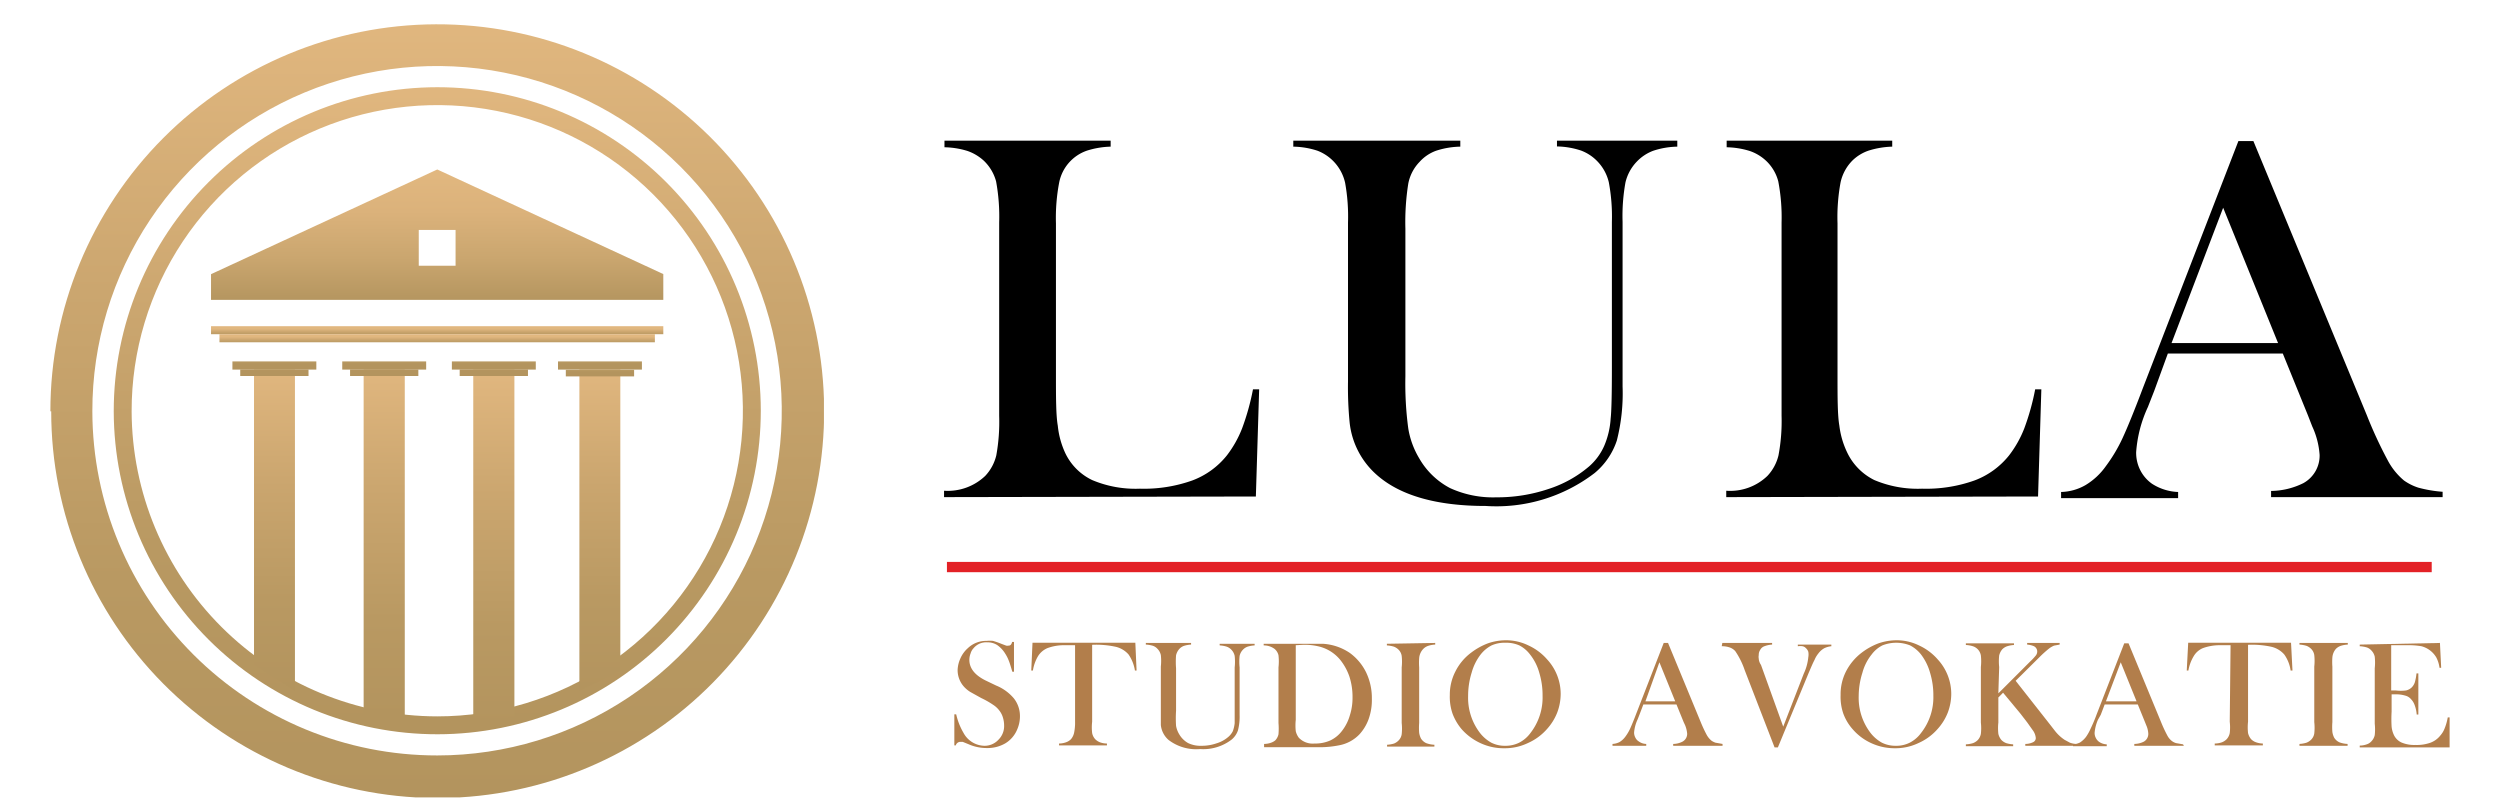
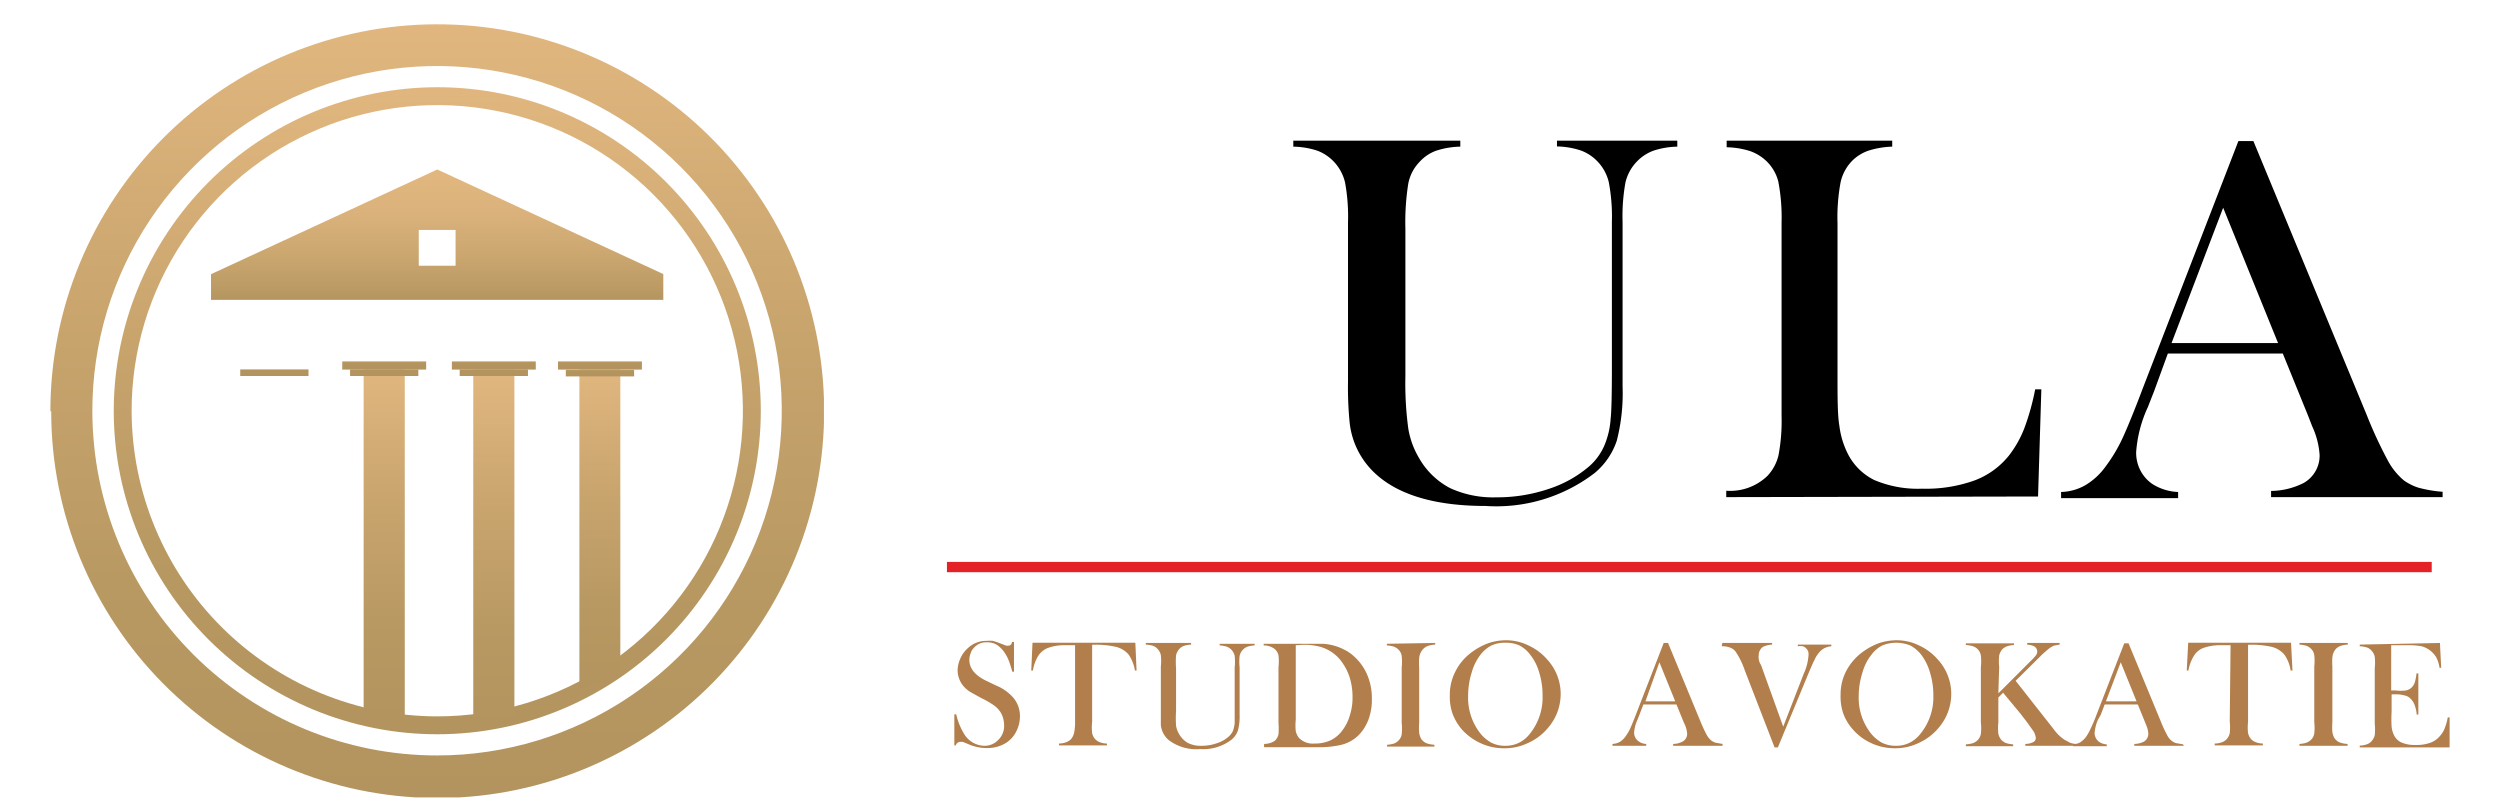
<svg xmlns="http://www.w3.org/2000/svg" xmlns:xlink="http://www.w3.org/1999/xlink" id="Layer_1" data-name="Layer 1" viewBox="0 0 121.55 39.45">
  <defs>
    <clipPath id="clip-path">
      <path id="SVGID" d="M4.49,20A16.76,16.76,0,1,1,21.26,36.73,16.76,16.76,0,0,1,4.49,20m-2,0a18.79,18.79,0,0,0,18.66,18.8h.29A18.81,18.81,0,1,0,2.45,20" style="fill: none" />
    </clipPath>
    <linearGradient id="linear-gradient" x1="-63.27" y1="450.79" x2="-62.64" y2="450.79" gradientTransform="matrix(0, 59.93, 59.93, 0, -26993.42, 3792.63)" gradientUnits="userSpaceOnUse">
      <stop offset="0" stop-color="#e1b77f" />
      <stop offset="0.35" stop-color="#cba66f" />
      <stop offset="0.72" stop-color="#b99962" />
      <stop offset="1" stop-color="#b3945e" />
    </linearGradient>
    <clipPath id="clip-path-2">
      <path id="SVGID-2" data-name="SVGID" d="M6.4,20A14.86,14.86,0,1,1,21.26,34.83,14.88,14.88,0,0,1,6.4,20m-.87,0A15.73,15.73,0,1,0,21.26,4.24,15.75,15.75,0,0,0,5.53,20" style="fill: none" />
    </clipPath>
    <linearGradient id="linear-gradient-2" x1="-63.28" y1="450.85" x2="-62.65" y2="450.85" gradientTransform="matrix(0, 50.13, 50.13, 0, -22578.96, 3176.28)" xlink:href="#linear-gradient" />
    <clipPath id="clip-path-3">
-       <rect id="SVGID-3" data-name="SVGID" x="10.26" y="15.86" width="21.99" height="0.39" style="fill: none" />
-     </clipPath>
+       </clipPath>
    <linearGradient id="linear-gradient-3" x1="-64.34" y1="475.86" x2="-63.71" y2="475.86" gradientTransform="matrix(0, 0.62, 0.62, 0, -274.77, 55.88)" xlink:href="#linear-gradient" />
    <clipPath id="clip-path-4">
      <rect id="SVGID-4" data-name="SVGID" x="10.67" y="16.25" width="21.17" height="0.39" style="fill: none" />
    </clipPath>
    <linearGradient id="linear-gradient-4" x1="-64.71" y1="475.86" x2="-64.08" y2="475.86" gradientTransform="matrix(0, 0.62, 0.62, 0, -274.77, 56.5)" xlink:href="#linear-gradient" />
    <clipPath id="clip-path-5">
      <path id="SVGID-5" data-name="SVGID" d="M20.36,11.18h1.79v1.74H20.36Zm-10.1,2.15v1.25h22V13.33l-11-5.09Z" style="fill: none" />
    </clipPath>
    <linearGradient id="linear-gradient-5" x1="-63.01" y1="452.09" x2="-62.39" y2="452.09" gradientTransform="matrix(0, 10.1, 10.1, 0, -4546.46, 644.9)" gradientUnits="userSpaceOnUse">
      <stop offset="0" stop-color="#e1b77f" />
      <stop offset="0.28" stop-color="#dbb27b" />
      <stop offset="0.64" stop-color="#caa66f" />
      <stop offset="1" stop-color="#b3945e" />
    </linearGradient>
    <clipPath id="clip-path-6">
-       <polygon id="SVGID-6" data-name="SVGID" points="12.35 17.96 12.35 32.33 14.34 33.6 14.34 17.96 12.35 17.96" style="fill: none" />
-     </clipPath>
+       </clipPath>
    <linearGradient id="linear-gradient-6" x1="-63.48" y1="451.35" x2="-62.85" y2="451.35" gradientTransform="matrix(0, 24.92, 24.92, 0, -11233.89, 1599.76)" xlink:href="#linear-gradient" />
    <clipPath id="clip-path-7">
      <polygon id="SVGID-7" data-name="SVGID" points="17.68 17.96 17.68 34.84 19.68 35.13 19.68 17.96 17.68 17.96" style="fill: none" />
    </clipPath>
    <linearGradient id="linear-gradient-7" x1="-63.47" y1="451.16" x2="-62.84" y2="451.16" gradientTransform="matrix(0, 27.35, 27.35, 0, -12319.16, 1753.69)" xlink:href="#linear-gradient" />
    <clipPath id="clip-path-8">
      <polygon id="SVGID-8" data-name="SVGID" points="23.01 17.96 23.01 35.23 25.01 34.84 25.01 17.96 23.01 17.96" style="fill: none" />
    </clipPath>
    <linearGradient id="linear-gradient-8" x1="-63.47" y1="451.05" x2="-62.84" y2="451.05" gradientTransform="matrix(0, 27.52, 27.52, 0, -12388.98, 1764.71)" xlink:href="#linear-gradient" />
    <clipPath id="clip-path-9">
      <polygon id="SVGID-9" data-name="SVGID" points="28.17 17.96 28.17 33.6 30.16 32.62 30.16 17.96 28.17 17.96" style="fill: none" />
    </clipPath>
    <linearGradient id="linear-gradient-9" x1="-63.48" y1="450.98" x2="-62.85" y2="450.98" gradientTransform="matrix(0, 24.92, 24.92, 0, -11208.68, 1599.76)" xlink:href="#linear-gradient" />
    <clipPath id="clip-path-10">
      <rect id="SVGID-10" data-name="SVGID" x="11.3" y="17.57" width="4.08" height="0.4" style="fill: none" />
    </clipPath>
    <linearGradient id="linear-gradient-10" x1="-65.91" y1="482.7" x2="-65.28" y2="482.7" gradientTransform="matrix(0, 0.64, 0.64, 0, -293.53, 59.47)" xlink:href="#linear-gradient" />
    <clipPath id="clip-path-11">
      <rect id="SVGID-11" data-name="SVGID" x="11.68" y="17.96" width="3.32" height="0.32" style="fill: none" />
    </clipPath>
    <linearGradient id="linear-gradient-11" x1="-66.95" y1="490.16" x2="-66.32" y2="490.16" gradientTransform="matrix(0, 0.52, 0.52, 0, -239.63, 52.51)" xlink:href="#linear-gradient" />
    <clipPath id="clip-path-12">
      <rect id="SVGID-12" data-name="SVGID" x="16.64" y="17.57" width="4.08" height="0.4" style="fill: none" />
    </clipPath>
    <linearGradient id="linear-gradient-12" x1="-65.91" y1="477.72" x2="-65.28" y2="477.72" gradientTransform="matrix(0, 0.64, 0.64, 0, -285.03, 59.47)" xlink:href="#linear-gradient" />
    <clipPath id="clip-path-13">
      <rect id="SVGID-13" data-name="SVGID" x="17.02" y="17.96" width="3.32" height="0.32" style="fill: none" />
    </clipPath>
    <linearGradient id="linear-gradient-13" x1="-66.95" y1="484.03" x2="-66.32" y2="484.03" gradientTransform="matrix(0, 0.52, 0.52, 0, -231.13, 52.51)" xlink:href="#linear-gradient" />
    <clipPath id="clip-path-14">
      <rect id="SVGID-14" data-name="SVGID" x="21.97" y="17.57" width="4.08" height="0.4" style="fill: none" />
    </clipPath>
    <linearGradient id="linear-gradient-14" x1="-65.91" y1="472.75" x2="-65.28" y2="472.75" gradientTransform="matrix(0, 0.64, 0.64, 0, -276.53, 59.47)" xlink:href="#linear-gradient" />
    <clipPath id="clip-path-15">
      <rect id="SVGID-15" data-name="SVGID" x="22.35" y="17.96" width="3.32" height="0.32" style="fill: none" />
    </clipPath>
    <linearGradient id="linear-gradient-15" x1="-66.95" y1="477.9" x2="-66.32" y2="477.9" gradientTransform="matrix(0, 0.52, 0.52, 0, -222.64, 52.51)" xlink:href="#linear-gradient" />
    <clipPath id="clip-path-16">
      <rect id="SVGID-16" data-name="SVGID" x="27.13" y="17.57" width="4.08" height="0.4" style="fill: none" />
    </clipPath>
    <linearGradient id="linear-gradient-16" x1="-65.91" y1="467.94" x2="-65.28" y2="467.94" gradientTransform="matrix(0, 0.64, 0.64, 0, -268.32, 59.47)" xlink:href="#linear-gradient" />
    <clipPath id="clip-path-17">
      <rect id="SVGID-17" data-name="SVGID" x="27.51" y="17.98" width="3.32" height="0.32" style="fill: none" />
    </clipPath>
    <linearGradient id="linear-gradient-17" x1="-66.97" y1="471.95" x2="-66.34" y2="471.95" gradientTransform="matrix(0, 0.52, 0.52, 0, -214.64, 52.58)" xlink:href="#linear-gradient" />
  </defs>
  <title>l5</title>
  <g>
-     <path d="M45.9,24.17v-.31a2.64,2.64,0,0,0,2-.72,2.2,2.2,0,0,0,.54-1,9.14,9.14,0,0,0,.14-1.92V10.82a9.45,9.45,0,0,0-.15-2,2.17,2.17,0,0,0-.59-1,2.28,2.28,0,0,0-.8-.48,4,4,0,0,0-1.12-.18V6.84H54v.29a4.15,4.15,0,0,0-1.14.19A2.06,2.06,0,0,0,51.5,8.86a9.15,9.15,0,0,0-.16,2v7.33c0,1.12,0,2,.09,2.51A4.14,4.14,0,0,0,51.78,22a2.77,2.77,0,0,0,1.32,1.34,5.41,5.41,0,0,0,2.32.42,7,7,0,0,0,2.55-.4,3.89,3.89,0,0,0,1.69-1.23,5.32,5.32,0,0,0,.73-1.3,11.73,11.73,0,0,0,.53-1.9l.3,0-.16,5.21Z" />
    <path d="M71,6.84v.29a4,4,0,0,0-1.18.2,2,2,0,0,0-.8.54,2.08,2.08,0,0,0-.55,1.06,12,12,0,0,0-.14,2.19V18.3a16.42,16.42,0,0,0,.14,2.53A4.1,4.1,0,0,0,69,22.28a3.72,3.72,0,0,0,1.5,1.45,5,5,0,0,0,2.25.45,7.82,7.82,0,0,0,2.52-.4,5.75,5.75,0,0,0,2-1.11,2.85,2.85,0,0,0,.73-1,4,4,0,0,0,.31-1.32q.06-.51.06-2.46v-7.1a9,9,0,0,0-.15-1.93,2.18,2.18,0,0,0-.54-1,2.14,2.14,0,0,0-.81-.54,3.93,3.93,0,0,0-1.17-.2V6.84h5.85v.29a3.93,3.93,0,0,0-1.17.2,2.14,2.14,0,0,0-.81.54,2.17,2.17,0,0,0-.54,1,9.14,9.14,0,0,0-.14,1.92v8a9.31,9.31,0,0,1-.28,2.63A3.46,3.46,0,0,1,77.53,23a7.86,7.86,0,0,1-5.3,1.6c-2.39,0-4.16-.51-5.29-1.51a3.94,3.94,0,0,1-1.32-2.54,17.59,17.59,0,0,1-.08-2V10.82a9.18,9.18,0,0,0-.14-1.93,2.18,2.18,0,0,0-1.34-1.56,3.94,3.94,0,0,0-1.18-.2V6.84Z" />
    <path d="M83.93,24.17v-.31a2.61,2.61,0,0,0,2-.72,2.2,2.2,0,0,0,.54-1,9,9,0,0,0,.15-1.92V10.82a9.3,9.3,0,0,0-.16-2,2.1,2.1,0,0,0-.59-1,2.19,2.19,0,0,0-.8-.48,4,4,0,0,0-1.12-.18V6.84H92v.29a4.21,4.21,0,0,0-1.14.19,2.08,2.08,0,0,0-.79.48,2.16,2.16,0,0,0-.58,1.06,9.3,9.3,0,0,0-.15,2v7.33c0,1.12,0,2,.09,2.51A4.15,4.15,0,0,0,89.81,22a2.86,2.86,0,0,0,1.32,1.34,5.41,5.41,0,0,0,2.32.42,7,7,0,0,0,2.55-.4,3.89,3.89,0,0,0,1.69-1.23,5.32,5.32,0,0,0,.73-1.3,11.73,11.73,0,0,0,.53-1.9l.3,0-.16,5.21Z" />
    <path d="M118.76,24.17h-8.34v-.3a3.62,3.62,0,0,0,1.57-.38,1.53,1.53,0,0,0,.79-1.37,3.93,3.93,0,0,0-.36-1.39l-.21-.54-1.22-3H105.4L104.74,19l-.31.79a6.28,6.28,0,0,0-.57,2.19,1.87,1.87,0,0,0,.2.88,1.82,1.82,0,0,0,.57.66,2.51,2.51,0,0,0,1.27.4v.3h-5.69v-.3a2.5,2.5,0,0,0,1.18-.33,3.27,3.27,0,0,0,1-.93,7.64,7.64,0,0,0,.8-1.34q.38-.82,1-2.46l4.64-12h.73l5.52,13.34a20.85,20.85,0,0,0,1,2.16,3.27,3.27,0,0,0,.8,1,2.55,2.55,0,0,0,.7.35,6.24,6.24,0,0,0,1.18.2Zm-8-7.49-2.67-6.58-2.51,6.58Z" />
  </g>
  <g>
    <path d="M46.4,36.24V34.73h.09a3.18,3.18,0,0,0,.36.91,1.18,1.18,0,0,0,1,.62.91.91,0,0,0,.69-.29.93.93,0,0,0,.28-.71,1.31,1.31,0,0,0-.06-.38,1,1,0,0,0-.17-.33,1.17,1.17,0,0,0-.3-.28,4.2,4.2,0,0,0-.58-.33l-.54-.3a1.48,1.48,0,0,1-.29-.24,1.2,1.2,0,0,1-.32-.84A1.48,1.48,0,0,1,46.7,32a1.42,1.42,0,0,1,.35-.48,1.28,1.28,0,0,1,.92-.36,1.48,1.48,0,0,1,.31,0,4,4,0,0,1,.4.14l.24.09a.3.3,0,0,0,.12,0c.09,0,.14-.06.17-.18h.09l0,1.45h-.08c-.07-.23-.12-.41-.17-.53a1.8,1.8,0,0,0-.17-.34,1.39,1.39,0,0,0-.4-.43.88.88,0,0,0-.49-.13.79.79,0,0,0-.65.28.61.61,0,0,0-.15.26.89.89,0,0,0-.06.31q0,.61.78,1l.52.25a2.22,2.22,0,0,1,.86.62,1.39,1.39,0,0,1,.3.89,1.61,1.61,0,0,1-.14.64,1.41,1.41,0,0,1-.57.66,1.71,1.71,0,0,1-.89.23,2.18,2.18,0,0,1-.91-.19l-.27-.11h-.1a.23.23,0,0,0-.24.17Z" style="fill: #b27e4b" />
    <path d="M52.27,31.37l-.5,0a2.33,2.33,0,0,0-.84.14,1,1,0,0,0-.46.39,2,2,0,0,0-.25.7h-.08l.06-1.35h5l.06,1.35h-.08a1.89,1.89,0,0,0-.31-.78,1.2,1.2,0,0,0-.61-.37,4.48,4.48,0,0,0-1.16-.1v3.74a2.38,2.38,0,0,0,0,.55.61.61,0,0,0,.15.3.65.65,0,0,0,.23.15,1,1,0,0,0,.34.06v.09H51.49v-.09a1,1,0,0,0,.34-.06.61.61,0,0,0,.24-.15.71.71,0,0,0,.15-.3,2.38,2.38,0,0,0,.05-.55Z" style="fill: #b27e4b" />
    <path d="M57.91,31.26v.08a1.39,1.39,0,0,0-.34.06.57.57,0,0,0-.23.15.71.71,0,0,0-.16.31,4.05,4.05,0,0,0,0,.63v2.07a5.65,5.65,0,0,0,0,.73,1.18,1.18,0,0,0,.16.42,1.15,1.15,0,0,0,.43.42,1.39,1.39,0,0,0,.65.13,2.19,2.19,0,0,0,.73-.12,1.55,1.55,0,0,0,.58-.32.9.9,0,0,0,.21-.27,1.61,1.61,0,0,0,.09-.39c0-.1,0-.33,0-.71v-2a2.61,2.61,0,0,0,0-.56.62.62,0,0,0-.16-.3.57.57,0,0,0-.23-.15,1.39,1.39,0,0,0-.34-.06v-.08H61v.08a1.39,1.39,0,0,0-.34.06.57.57,0,0,0-.23.15.62.62,0,0,0-.16.3,2.61,2.61,0,0,0,0,.56v2.31a2.69,2.69,0,0,1-.08.75,1,1,0,0,1-.31.45,2.27,2.27,0,0,1-1.53.46,2.22,2.22,0,0,1-1.53-.44,1.11,1.11,0,0,1-.38-.73c0-.1,0-.3,0-.58V32.41a2.61,2.61,0,0,0,0-.56.62.62,0,0,0-.16-.3.54.54,0,0,0-.22-.15,1.48,1.48,0,0,0-.35-.06v-.08Z" style="fill: #b27e4b" />
    <path d="M61.46,36.17a1,1,0,0,0,.34-.06A.65.65,0,0,0,62,36a.62.62,0,0,0,.16-.3,3.35,3.35,0,0,0,0-.55v-2.7a2.66,2.66,0,0,0,0-.59.58.58,0,0,0-.19-.31.88.88,0,0,0-.53-.17v-.08h2.87a2.62,2.62,0,0,1,1.31.44,2.56,2.56,0,0,1,.8.95,2.89,2.89,0,0,1,.28,1.28,2.76,2.76,0,0,1-.16,1,2.19,2.19,0,0,1-.45.74,1.83,1.83,0,0,1-1,.53,4.73,4.73,0,0,1-.93.09h-2.7ZM63,31.37V35a2.62,2.62,0,0,0,0,.55.86.86,0,0,0,.15.32.93.93,0,0,0,.76.28,1.79,1.79,0,0,0,.77-.15,1.54,1.54,0,0,0,.58-.48,2.24,2.24,0,0,0,.37-.74,2.8,2.8,0,0,0,.13-.88,3.21,3.21,0,0,0-.15-1,2.7,2.7,0,0,0-.45-.82,1.93,1.93,0,0,0-1-.64,2.91,2.91,0,0,0-.79-.09Z" style="fill: #b27e4b" />
    <path d="M69.78,31.26v.08a1.31,1.31,0,0,0-.34.06.61.61,0,0,0-.24.15A.73.73,0,0,0,69,32a3.1,3.1,0,0,0,0,.45v2.7a3,3,0,0,0,0,.48.92.92,0,0,0,.09.28.59.59,0,0,0,.25.22,1.28,1.28,0,0,0,.4.08v.09H67.44v-.09a1.39,1.39,0,0,0,.34-.06A.65.65,0,0,0,68,36a.54.54,0,0,0,.15-.3,2.51,2.51,0,0,0,0-.55v-2.7a2.61,2.61,0,0,0,0-.56.54.54,0,0,0-.15-.3.65.65,0,0,0-.23-.15,1.49,1.49,0,0,0-.34-.06v-.08Z" style="fill: #b27e4b" />
    <path d="M70.49,33.79a2.46,2.46,0,0,1,.27-1.14,2.58,2.58,0,0,1,.77-.92,3.22,3.22,0,0,1,.81-.45,2.67,2.67,0,0,1,.88-.15,2.45,2.45,0,0,1,1.09.25,2.69,2.69,0,0,1,.92.69,2.47,2.47,0,0,1,.65,1.67,2.58,2.58,0,0,1-.17.91,2.61,2.61,0,0,1-.49.79,2.67,2.67,0,0,1-.94.69,2.59,2.59,0,0,1-1.13.25A2.67,2.67,0,0,1,72,36.14a2.76,2.76,0,0,1-.92-.67,2.55,2.55,0,0,1-.46-.78A2.52,2.52,0,0,1,70.49,33.79Zm.89.05a2.8,2.8,0,0,0,.58,1.8,1.82,1.82,0,0,0,.55.47,1.44,1.44,0,0,0,.67.15,1.48,1.48,0,0,0,.68-.15,1.57,1.57,0,0,0,.55-.47A2.81,2.81,0,0,0,75,33.83a3.75,3.75,0,0,0-.16-1.12,2.49,2.49,0,0,0-.45-.89,1.53,1.53,0,0,0-.52-.44,1.59,1.59,0,0,0-.68-.13,1.54,1.54,0,0,0-.67.13,1.64,1.64,0,0,0-.53.44,2.56,2.56,0,0,0-.44.89A3.77,3.77,0,0,0,71.38,33.84Z" style="fill: #b27e4b" />
    <path d="M83.75,36.26h-2.4v-.09a1,1,0,0,0,.45-.11.43.43,0,0,0,.23-.39,1.4,1.4,0,0,0-.1-.41l-.07-.15-.35-.86H79.9l-.19.5-.09.23a1.86,1.86,0,0,0-.17.63.51.51,0,0,0,.06.25.45.45,0,0,0,.17.19.64.64,0,0,0,.36.12v.09H78.4v-.09a.85.85,0,0,0,.34-.09,1,1,0,0,0,.29-.27,2.23,2.23,0,0,0,.23-.39c.07-.16.17-.39.29-.71l1.34-3.45h.21l1.59,3.85a6.72,6.72,0,0,0,.29.62,1,1,0,0,0,.23.28.75.75,0,0,0,.2.1l.34.06Zm-2.3-2.16-.77-1.9L80,34.1Z" style="fill: #b27e4b" />
    <path d="M83.74,31.26h2.42v.08a1.25,1.25,0,0,0-.4.09.37.37,0,0,0-.18.17.43.43,0,0,0-.07.25.47.47,0,0,0,0,.17s0,.15.11.31l1.08,3,1-2.58a2.41,2.41,0,0,0,.22-.8.75.75,0,0,0,0-.26.41.41,0,0,0-.12-.18.29.29,0,0,0-.16-.09.75.75,0,0,0-.23,0v-.08h1.63v.08a1,1,0,0,0-.35.1.92.92,0,0,0-.28.25,1.28,1.28,0,0,0-.19.32c-.07.13-.16.34-.28.62l-1.5,3.63h-.16l-1.45-3.75a3.83,3.83,0,0,0-.46-.93.64.64,0,0,0-.27-.18,1.14,1.14,0,0,0-.39-.06Z" style="fill: #b27e4b" />
    <path d="M89.49,33.79a2.45,2.45,0,0,1,.26-1.14,2.69,2.69,0,0,1,.77-.92,3.22,3.22,0,0,1,.81-.45,2.71,2.71,0,0,1,.88-.15,2.45,2.45,0,0,1,1.09.25,2.69,2.69,0,0,1,.92.69,2.47,2.47,0,0,1,.65,1.67,2.58,2.58,0,0,1-.17.91,2.61,2.61,0,0,1-.49.79,2.67,2.67,0,0,1-.94.69,2.59,2.59,0,0,1-1.13.25A2.71,2.71,0,0,1,91,36.14a2.63,2.63,0,0,1-.91-.67,2.39,2.39,0,0,1-.47-.78A2.51,2.51,0,0,1,89.49,33.79Zm.88.05a2.8,2.8,0,0,0,.58,1.8,1.82,1.82,0,0,0,.55.47,1.47,1.47,0,0,0,.67.15,1.45,1.45,0,0,0,.68-.15,1.57,1.57,0,0,0,.55-.47A2.81,2.81,0,0,0,94,33.83a3.75,3.75,0,0,0-.16-1.12,2.65,2.65,0,0,0-.44-.89,1.66,1.66,0,0,0-.53-.44,1.82,1.82,0,0,0-1.35,0,1.51,1.51,0,0,0-.52.44,2.41,2.41,0,0,0-.45.89A3.77,3.77,0,0,0,90.37,33.84Z" style="fill: #b27e4b" />
    <path d="M97.16,33.71l1.54-1.54a2.88,2.88,0,0,0,.29-.31.32.32,0,0,0,.06-.18.29.29,0,0,0-.18-.27,1.1,1.1,0,0,0-.31-.07v-.08h1.58v.08l-.27.05a1.1,1.1,0,0,0-.23.13,5.55,5.55,0,0,0-.49.44L98,33.1l1.69,2.15.21.27a2,2,0,0,0,.48.45l.26.14a1.05,1.05,0,0,0,.29.06v.09H98.47v-.09a.86.86,0,0,0,.39-.09.22.22,0,0,0,.12-.2.74.74,0,0,0-.15-.38l-.27-.38-.34-.44-.83-1-.23.23v1.22a2.51,2.51,0,0,0,0,.55.71.71,0,0,0,.15.3.65.65,0,0,0,.23.15,1.39,1.39,0,0,0,.34.06v.09H95.58v-.09a1.39,1.39,0,0,0,.35-.06.65.65,0,0,0,.23-.15.61.61,0,0,0,.15-.3,2.51,2.51,0,0,0,0-.55v-2.7a2.61,2.61,0,0,0,0-.56.57.57,0,0,0-.39-.45,1.31,1.31,0,0,0-.34-.06v-.08h2.34v.08a1.3,1.3,0,0,0-.33.06.61.61,0,0,0-.24.15.71.71,0,0,0-.15.3,2.61,2.61,0,0,0,0,.56Z" style="fill: #b27e4b" />
    <path d="M106.18,36.26h-2.41v-.09a1.06,1.06,0,0,0,.46-.11.43.43,0,0,0,.22-.39,1.14,1.14,0,0,0-.1-.41l-.06-.15-.35-.86h-1.61l-.19.5L102,35a2,2,0,0,0-.16.63.51.51,0,0,0,.06.25.51.51,0,0,0,.16.19.71.71,0,0,0,.37.12v.09h-1.64v-.09a.9.9,0,0,0,.34-.09,1.19,1.19,0,0,0,.29-.27,2.26,2.26,0,0,0,.22-.39,7.6,7.6,0,0,0,.3-.71l1.34-3.45h.21l1.59,3.85a6.72,6.72,0,0,0,.29.62.82.82,0,0,0,.23.28.63.63,0,0,0,.2.1l.34.06Zm-2.3-2.16-.77-1.9-.72,1.9Z" style="fill: #b27e4b" />
    <path d="M108.45,31.37l-.5,0a2.42,2.42,0,0,0-.84.14.93.93,0,0,0-.45.39,2,2,0,0,0-.26.7h-.08l.07-1.35h5l.07,1.35h-.09a1.77,1.77,0,0,0-.31-.78,1.2,1.2,0,0,0-.61-.37,4.44,4.44,0,0,0-1.15-.1v3.74a2.51,2.51,0,0,0,0,.55.71.71,0,0,0,.15.3.61.61,0,0,0,.24.15,1,1,0,0,0,.33.06v.09h-2.34v-.09a1.05,1.05,0,0,0,.35-.06.65.65,0,0,0,.23-.15.61.61,0,0,0,.15-.3,2.38,2.38,0,0,0,0-.55Z" style="fill: #b27e4b" />
    <path d="M114.15,31.26v.08a1.31,1.31,0,0,0-.34.06.61.61,0,0,0-.24.15.73.73,0,0,0-.17.41,3.1,3.1,0,0,0,0,.45v2.7a3,3,0,0,0,0,.48.92.92,0,0,0,.09.28.59.59,0,0,0,.25.22,1.28,1.28,0,0,0,.4.08v.09h-2.34v-.09a1.39,1.39,0,0,0,.34-.06.65.65,0,0,0,.23-.15.54.54,0,0,0,.15-.3,2.51,2.51,0,0,0,0-.55v-2.7a2.61,2.61,0,0,0,0-.56.54.54,0,0,0-.15-.3.65.65,0,0,0-.23-.15,1.49,1.49,0,0,0-.34-.06v-.08Z" style="fill: #b27e4b" />
    <path d="M118.63,31.26l.06,1.21h-.08a1.53,1.53,0,0,0-.16-.51,1.19,1.19,0,0,0-.72-.54,3.48,3.48,0,0,0-.63-.05h-.84v2.2h.22a2,2,0,0,0,.5,0,.58.58,0,0,0,.28-.15.64.64,0,0,0,.15-.25,2.38,2.38,0,0,0,.08-.43h.09l0,2h-.08a1.66,1.66,0,0,0-.1-.46.79.79,0,0,0-.18-.29.53.53,0,0,0-.28-.17,1.44,1.44,0,0,0-.45-.06h-.21v.84a6.29,6.29,0,0,0,0,.73,1.23,1.23,0,0,0,.1.38.76.76,0,0,0,.38.39,1.58,1.58,0,0,0,.67.12,2,2,0,0,0,.74-.11,1.11,1.11,0,0,0,.48-.35,1.13,1.13,0,0,0,.21-.35,2.63,2.63,0,0,0,.15-.53h.09l0,1.46h-4.37v-.09a1,1,0,0,0,.34-.06.51.51,0,0,0,.23-.15.62.62,0,0,0,.16-.3,2.51,2.51,0,0,0,0-.55v-2.7a2.61,2.61,0,0,0,0-.56.62.62,0,0,0-.16-.3.54.54,0,0,0-.22-.15,1.48,1.48,0,0,0-.35-.06v-.08Z" style="fill: #b27e4b" />
  </g>
  <g style="clip-path: url(#clip-path)">
    <rect x="2.45" y="1.16" width="37.61" height="37.61" style="fill: url(#linear-gradient)" />
  </g>
  <g style="clip-path: url(#clip-path-2)">
    <rect x="5.53" y="4.24" width="31.46" height="31.46" style="fill: url(#linear-gradient-2)" />
  </g>
  <g style="clip-path: url(#clip-path-3)">
    <rect x="10.26" y="15.86" width="21.99" height="0.39" style="fill: url(#linear-gradient-3)" />
  </g>
  <g style="clip-path: url(#clip-path-4)">
-     <rect x="10.67" y="16.25" width="21.17" height="0.39" style="fill: url(#linear-gradient-4)" />
-   </g>
+     </g>
  <g style="clip-path: url(#clip-path-5)">
    <rect x="10.26" y="8.24" width="21.99" height="6.34" style="fill: url(#linear-gradient-5)" />
  </g>
  <g style="clip-path: url(#clip-path-6)">
    <rect x="12.35" y="17.96" width="1.99" height="15.64" style="fill: url(#linear-gradient-6)" />
  </g>
  <g style="clip-path: url(#clip-path-7)">
    <rect x="17.68" y="17.96" width="2" height="17.16" style="fill: url(#linear-gradient-7)" />
  </g>
  <g style="clip-path: url(#clip-path-8)">
    <rect x="23.01" y="17.96" width="2" height="17.27" style="fill: url(#linear-gradient-8)" />
  </g>
  <g style="clip-path: url(#clip-path-9)">
    <rect x="28.17" y="17.96" width="1.99" height="15.64" style="fill: url(#linear-gradient-9)" />
  </g>
  <g style="clip-path: url(#clip-path-10)">
-     <rect x="11.3" y="17.57" width="4.08" height="0.4" style="fill: url(#linear-gradient-10)" />
-   </g>
+     </g>
  <g style="clip-path: url(#clip-path-11)">
    <rect x="11.68" y="17.96" width="3.32" height="0.32" style="fill: url(#linear-gradient-11)" />
  </g>
  <g style="clip-path: url(#clip-path-12)">
    <rect x="16.64" y="17.57" width="4.08" height="0.4" style="fill: url(#linear-gradient-12)" />
  </g>
  <g style="clip-path: url(#clip-path-13)">
    <rect x="17.02" y="17.96" width="3.32" height="0.32" style="fill: url(#linear-gradient-13)" />
  </g>
  <g style="clip-path: url(#clip-path-14)">
    <rect x="21.97" y="17.57" width="4.08" height="0.4" style="fill: url(#linear-gradient-14)" />
  </g>
  <g style="clip-path: url(#clip-path-15)">
    <rect x="22.35" y="17.96" width="3.32" height="0.32" style="fill: url(#linear-gradient-15)" />
  </g>
  <g style="clip-path: url(#clip-path-16)">
    <rect x="27.13" y="17.57" width="4.08" height="0.4" style="fill: url(#linear-gradient-16)" />
  </g>
  <g style="clip-path: url(#clip-path-17)">
    <rect x="27.51" y="17.98" width="3.32" height="0.32" style="fill: url(#linear-gradient-17)" />
  </g>
  <line x1="46.04" y1="27.57" x2="118.23" y2="27.57" style="fill: #e32126;stroke: #e32126;stroke-miterlimit: 10;stroke-width: 0.5px" />
</svg>